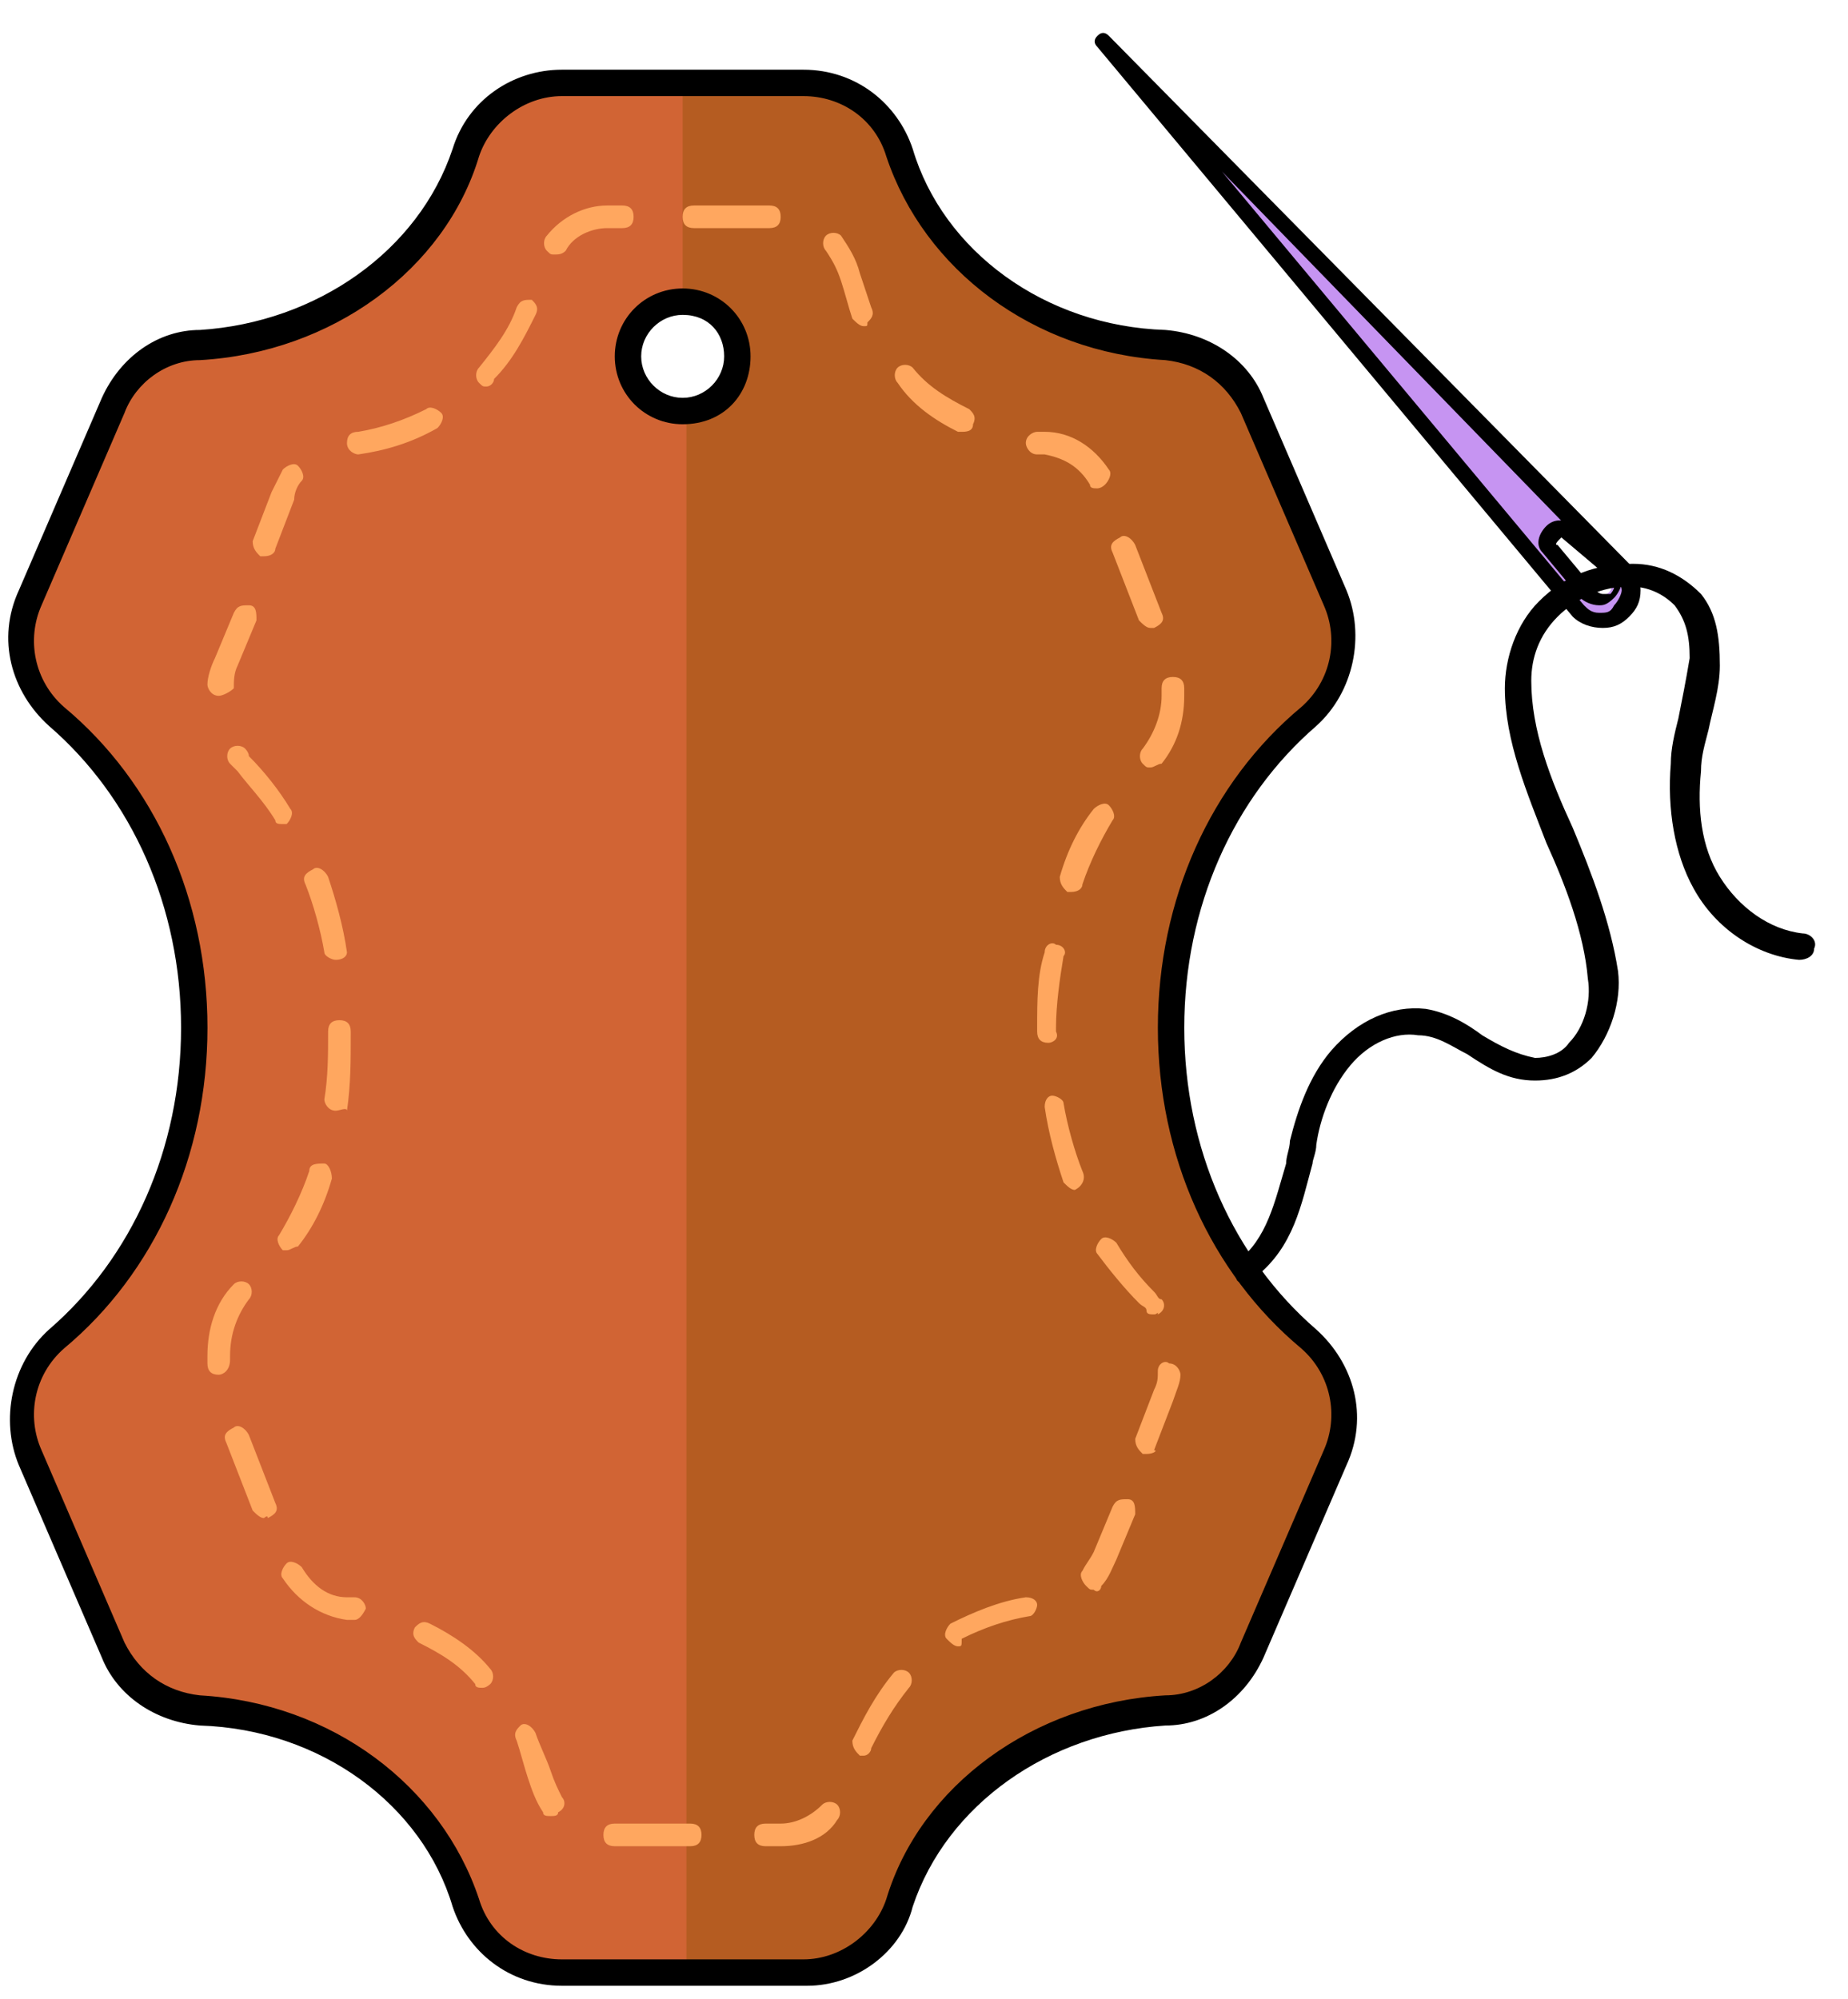
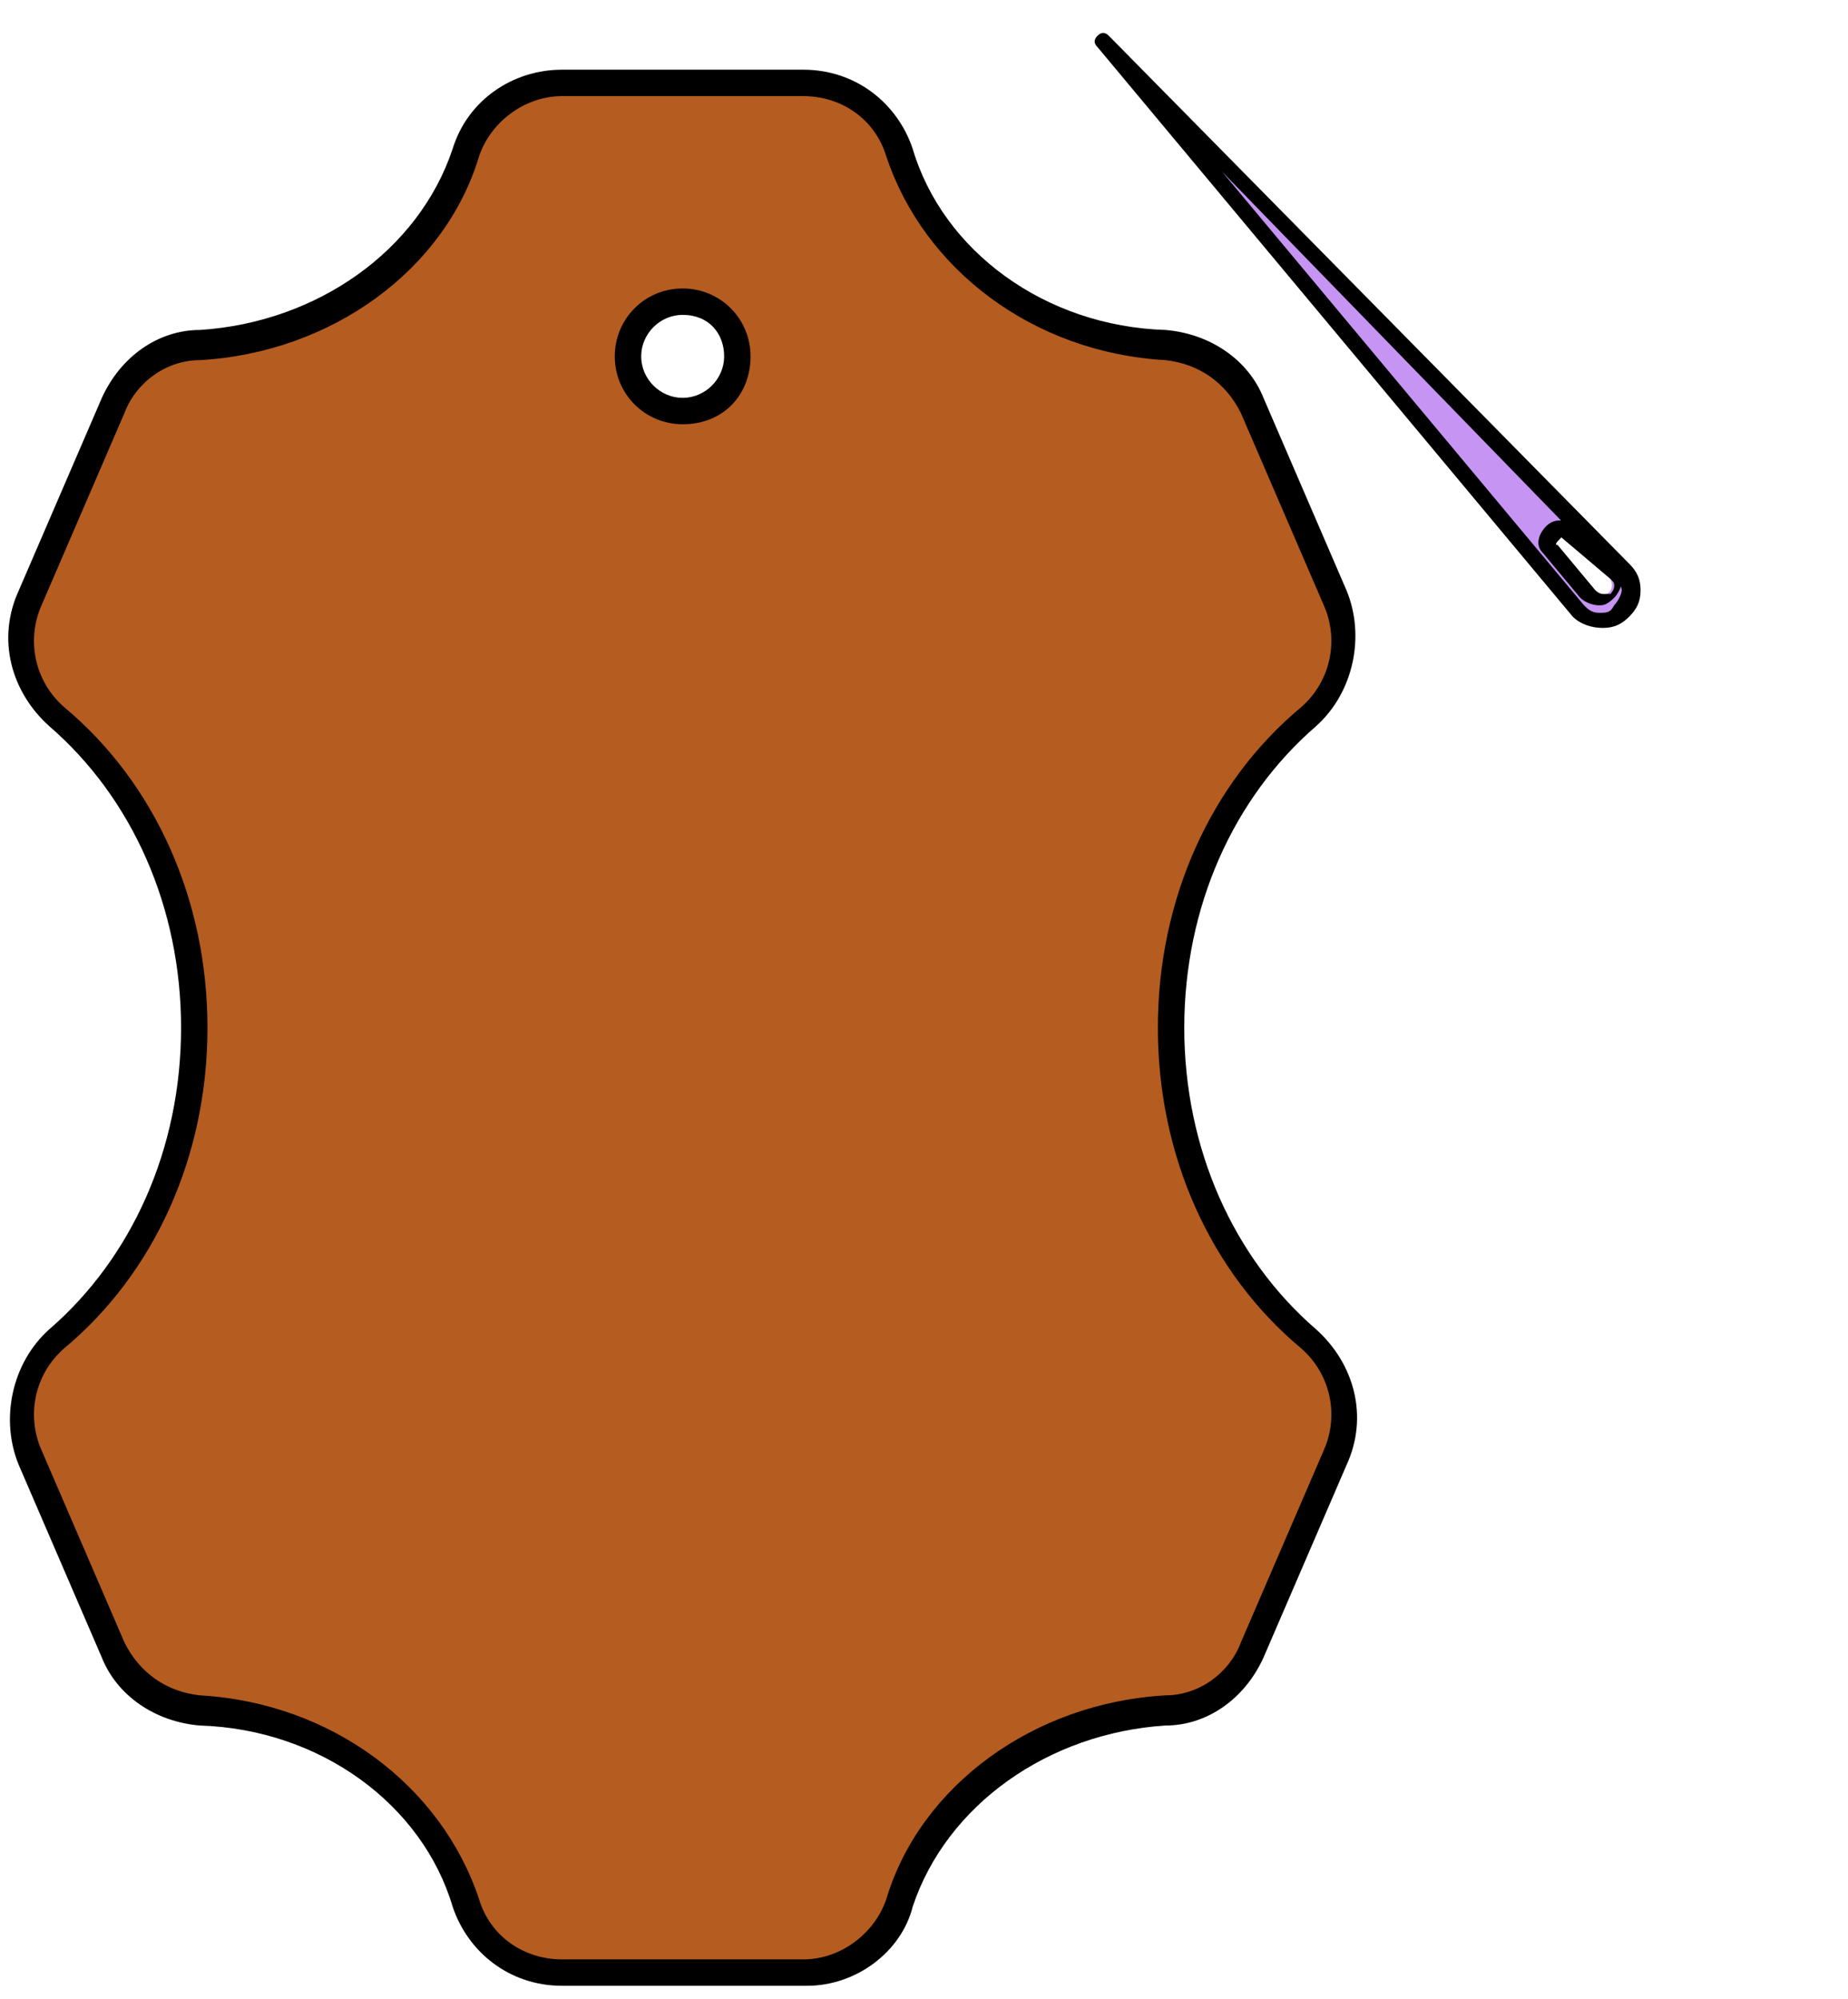
<svg xmlns="http://www.w3.org/2000/svg" width="49" height="53" viewBox="0 0 49 53" fill="none">
  <path d="M34.801 35.448C32.501 33.448 31.201 30.448 31.201 27.248C31.201 24.048 32.501 20.948 34.801 19.048C35.701 18.248 36.001 17.048 35.501 15.948L33.301 10.848C32.901 9.948 32.001 9.348 31.001 9.248C27.701 9.048 24.901 7.048 24.001 4.148C23.601 3.048 22.601 2.248 21.401 2.248H14.901C13.701 2.248 12.701 3.048 12.301 4.148C11.401 6.948 8.601 9.048 5.301 9.248C4.301 9.348 3.401 9.948 3.001 10.848L0.801 15.948C0.301 17.048 0.601 18.348 1.501 19.048C3.801 21.048 5.101 24.048 5.101 27.248C5.101 30.448 3.801 33.548 1.501 35.448C0.601 36.248 0.301 37.448 0.801 38.548L3.001 43.648C3.401 44.548 4.301 45.148 5.301 45.248C8.601 45.448 11.401 47.448 12.301 50.348C12.701 51.448 13.701 52.248 14.901 52.248H21.301C22.501 52.248 23.501 51.448 23.901 50.348C24.801 47.448 27.601 45.448 30.901 45.248C31.901 45.148 32.801 44.548 33.201 43.648L35.401 38.548C35.501 38.248 35.601 37.848 35.601 37.448C35.701 36.748 35.401 35.948 34.801 35.448ZM18.101 10.948C17.301 10.948 16.601 10.248 16.601 9.448C16.601 8.648 17.201 7.948 18.101 7.948C19.001 7.948 19.601 8.648 19.601 9.448C19.601 10.248 19.001 10.948 18.101 10.948Z" fill="#B55C21" />
-   <path d="M16.701 9.448C16.701 10.248 17.301 10.948 18.201 10.948V52.248H14.901C13.701 52.248 12.701 51.448 12.301 50.348C11.401 47.448 8.601 45.448 5.301 45.248C4.301 45.148 3.401 44.548 3.001 43.648L0.801 38.548C0.301 37.448 0.601 36.148 1.501 35.448C3.801 33.448 5.101 30.448 5.101 27.248C5.101 24.048 3.801 20.948 1.501 19.048C0.601 18.248 0.301 17.048 0.801 15.948L3.001 10.848C3.401 9.948 4.301 9.348 5.301 9.248C8.601 9.048 11.401 7.048 12.301 4.148C12.701 3.048 13.701 2.248 14.901 2.248H18.101V8.048C17.301 7.948 16.701 8.648 16.701 9.448Z" fill="#D16434" />
  <path d="M43.101 15.148L29.301 1.148L42.001 16.248C42.301 16.548 42.801 16.648 43.101 16.348C43.401 16.048 43.401 15.448 43.101 15.148ZM42.601 15.748C42.401 15.948 42.201 15.848 42.001 15.648L41.001 14.448C40.901 14.348 40.901 14.148 41.001 14.048C41.101 13.948 41.301 13.948 41.401 14.048L42.501 15.148C42.801 15.348 42.801 15.648 42.601 15.748Z" fill="#C694F2" />
  <path d="M42.5 16.648C42.2 16.648 41.9 16.548 41.7 16.348L29.1 1.248C29 1.148 29 1.048 29.1 0.948C29.2 0.848 29.3 0.848 29.4 0.948L43.2 14.948C43.4 15.148 43.5 15.348 43.5 15.648C43.5 15.948 43.4 16.148 43.2 16.348C43 16.548 42.8 16.648 42.5 16.648ZM32.4 4.548L42 16.048C42.1 16.148 42.2 16.247 42.4 16.247C42.6 16.247 42.7 16.248 42.8 16.048C42.9 15.948 43 15.748 43 15.648C43 15.548 42.9 15.348 42.8 15.248L32.4 4.548ZM42.4 16.048C42.2 16.048 42 15.948 41.9 15.848L40.9 14.648C40.7 14.448 40.8 14.148 41 13.948C41.2 13.748 41.5 13.748 41.7 13.948L42.8 15.048C42.9 15.148 43 15.348 43 15.448C43 15.548 42.9 15.748 42.8 15.848C42.6 16.048 42.5 16.048 42.4 16.048ZM41.4 14.248C41.3 14.348 41.2 14.448 41.3 14.448L42.3 15.648C42.3 15.648 42.4 15.748 42.5 15.748C42.6 15.748 42.6 15.748 42.7 15.748C42.7 15.748 42.8 15.648 42.8 15.548C42.8 15.448 42.8 15.448 42.7 15.348L41.4 14.248Z" fill="black" />
-   <path d="M33.102 34.048C33.002 34.048 32.902 34.048 32.802 33.948C32.702 33.748 32.702 33.548 32.802 33.448C33.602 32.848 33.802 31.848 34.102 30.848C34.102 30.648 34.202 30.448 34.202 30.248C34.402 29.448 34.702 28.548 35.302 27.848C36.002 27.048 36.902 26.648 37.802 26.748C38.402 26.848 38.902 27.148 39.302 27.448C39.802 27.748 40.202 27.948 40.702 28.048C41.002 28.048 41.402 27.948 41.602 27.648C42.002 27.248 42.202 26.548 42.102 25.948C42.002 24.748 41.502 23.448 41.002 22.348C40.502 21.048 39.902 19.648 39.902 18.248C39.902 17.448 40.202 16.548 40.802 15.948C41.502 15.248 42.302 14.948 43.302 14.948C44.002 14.948 44.602 15.248 45.102 15.748C45.502 16.248 45.602 16.848 45.602 17.648C45.602 18.248 45.402 18.848 45.302 19.348C45.202 19.748 45.102 20.048 45.102 20.448C45.002 21.448 45.102 22.448 45.602 23.248C46.102 24.048 46.902 24.648 47.802 24.748C48.002 24.748 48.202 24.948 48.102 25.148C48.102 25.348 47.902 25.448 47.702 25.448C46.602 25.348 45.502 24.648 44.902 23.548C44.402 22.648 44.202 21.448 44.302 20.248C44.302 19.848 44.401 19.448 44.502 19.048C44.602 18.548 44.702 18.048 44.802 17.448C44.802 16.848 44.702 16.448 44.402 16.048C44.102 15.748 43.702 15.548 43.202 15.548C42.502 15.548 41.802 15.848 41.302 16.348C40.802 16.848 40.602 17.448 40.602 18.048C40.602 19.348 41.102 20.648 41.702 21.948C42.202 23.148 42.702 24.448 42.902 25.748C43.002 26.548 42.702 27.448 42.202 28.048C41.802 28.448 41.302 28.648 40.702 28.648C40.002 28.648 39.502 28.348 38.902 27.948C38.502 27.748 38.102 27.448 37.602 27.448C37.002 27.348 36.302 27.648 35.802 28.248C35.302 28.848 35.002 29.648 34.902 30.348C34.902 30.548 34.802 30.748 34.802 30.848C34.502 31.948 34.302 33.048 33.302 33.848C33.302 33.948 33.202 34.048 33.102 34.048Z" fill="black" />
-   <path d="M20.7 48.948H20.3C20.1 48.948 20 48.848 20 48.648C20 48.448 20.1 48.348 20.3 48.348H20.7C21.1 48.348 21.5 48.148 21.8 47.848C21.9 47.748 22.1 47.748 22.2 47.848C22.3 47.948 22.3 48.148 22.2 48.248C21.9 48.748 21.3 48.948 20.7 48.948ZM18.3 48.948H16.3C16.1 48.948 16 48.848 16 48.648C16 48.448 16.1 48.348 16.3 48.348H18.3C18.5 48.348 18.6 48.448 18.6 48.648C18.6 48.848 18.5 48.948 18.3 48.948ZM14.6 48.148C14.5 48.148 14.4 48.148 14.4 48.048C14.2 47.748 14.1 47.448 14 47.148C13.9 46.848 13.8 46.448 13.7 46.148C13.6 45.948 13.7 45.848 13.8 45.748C13.9 45.648 14.1 45.748 14.2 45.948C14.3 46.248 14.5 46.648 14.6 46.948C14.7 47.248 14.8 47.448 14.9 47.648C15 47.748 15 47.948 14.8 48.048C14.8 48.148 14.7 48.148 14.6 48.148ZM22.9 46.548H22.8C22.7 46.448 22.6 46.348 22.6 46.148C22.9 45.548 23.2 44.948 23.7 44.348C23.8 44.248 24 44.248 24.1 44.348C24.2 44.448 24.2 44.648 24.1 44.748C23.7 45.248 23.4 45.748 23.1 46.348C23.1 46.448 23 46.548 22.9 46.548ZM12.8 44.748C12.7 44.748 12.6 44.748 12.6 44.648C12.2 44.148 11.7 43.848 11.1 43.548C11 43.448 10.9 43.348 11 43.148C11.1 43.048 11.2 42.948 11.4 43.048C12 43.348 12.6 43.748 13 44.248C13.1 44.348 13.1 44.548 13 44.648C13 44.648 12.9 44.748 12.8 44.748ZM25.4 43.648C25.3 43.648 25.2 43.548 25.1 43.448C25 43.348 25.1 43.148 25.2 43.048C25.8 42.748 26.5 42.448 27.2 42.348C27.4 42.348 27.5 42.448 27.5 42.548C27.5 42.648 27.4 42.848 27.3 42.848C26.7 42.948 26.1 43.148 25.5 43.448C25.5 43.648 25.5 43.648 25.4 43.648ZM9.4 42.948H9.2C8.5 42.848 7.9 42.448 7.5 41.848C7.4 41.748 7.5 41.548 7.6 41.448C7.7 41.348 7.9 41.448 8 41.548C8.3 42.048 8.7 42.348 9.2 42.348H9.4C9.6 42.348 9.7 42.548 9.7 42.648C9.6 42.848 9.5 42.948 9.4 42.948ZM29 42.148C28.9 42.148 28.9 42.148 28.8 42.048C28.7 41.948 28.6 41.748 28.7 41.648C28.8 41.448 28.9 41.348 29 41.148L29.5 39.948C29.6 39.748 29.7 39.748 29.9 39.748C30.1 39.748 30.1 39.948 30.1 40.148L29.6 41.348C29.5 41.548 29.4 41.848 29.2 42.048C29.2 42.148 29.1 42.248 29 42.148ZM7 40.248C6.9 40.248 6.8 40.148 6.7 40.048L6 38.248C5.9 38.048 6 37.948 6.2 37.848C6.3 37.748 6.5 37.848 6.6 38.048L7.3 39.848C7.4 40.048 7.3 40.148 7.1 40.248C7.1 40.148 7 40.248 7 40.248ZM30.4 38.548H30.3C30.2 38.448 30.1 38.348 30.1 38.148L30.6 36.848C30.7 36.648 30.7 36.548 30.7 36.348C30.7 36.148 30.9 36.048 31 36.148C31.2 36.148 31.3 36.348 31.3 36.448C31.3 36.648 31.2 36.848 31.1 37.148L30.6 38.448C30.7 38.448 30.6 38.548 30.4 38.548ZM5.8 36.448C5.6 36.448 5.5 36.348 5.5 36.148C5.5 36.148 5.5 36.048 5.5 35.948C5.5 35.248 5.7 34.548 6.2 34.048C6.3 33.948 6.5 33.948 6.6 34.048C6.7 34.148 6.7 34.348 6.6 34.448C6.3 34.848 6.1 35.348 6.1 35.948V36.048C6.1 36.348 5.9 36.448 5.8 36.448ZM30.6 34.848C30.5 34.848 30.4 34.848 30.4 34.748C30.4 34.648 30.3 34.648 30.2 34.548C29.8 34.148 29.4 33.648 29.1 33.248C29 33.148 29.1 32.948 29.2 32.848C29.3 32.748 29.5 32.848 29.6 32.948C29.9 33.448 30.2 33.848 30.6 34.248C30.7 34.348 30.7 34.448 30.8 34.448C30.9 34.548 30.9 34.748 30.7 34.848C30.7 34.748 30.7 34.848 30.6 34.848ZM7.6 33.148H7.5C7.4 33.048 7.3 32.848 7.4 32.748C7.7 32.248 8 31.648 8.2 31.048C8.2 30.848 8.4 30.848 8.6 30.848C8.7 30.848 8.8 31.048 8.8 31.248C8.6 31.948 8.3 32.548 7.9 33.048C7.8 33.048 7.7 33.148 7.6 33.148ZM28.5 31.548C28.4 31.548 28.3 31.448 28.2 31.348C28 30.748 27.8 30.048 27.7 29.348C27.7 29.148 27.8 29.048 27.9 29.048C28 29.048 28.2 29.148 28.2 29.248C28.3 29.848 28.5 30.548 28.7 31.048C28.8 31.248 28.7 31.448 28.5 31.548ZM8.9 29.448C8.7 29.448 8.6 29.248 8.6 29.148C8.7 28.548 8.7 27.948 8.7 27.348C8.7 27.148 8.8 27.048 9 27.048C9.2 27.048 9.3 27.148 9.3 27.348V27.448C9.3 28.148 9.3 28.748 9.2 29.448C9.2 29.348 9 29.448 8.9 29.448ZM27.8 27.648C27.6 27.648 27.5 27.548 27.5 27.348V27.248C27.5 26.548 27.5 25.848 27.7 25.248C27.7 25.048 27.9 24.948 28 25.048C28.2 25.048 28.3 25.248 28.2 25.348C28.1 25.948 28 26.648 28 27.248V27.348C28.1 27.548 27.9 27.648 27.8 27.648ZM8.9 25.448C8.8 25.448 8.6 25.348 8.6 25.248C8.5 24.648 8.3 23.948 8.1 23.448C8 23.248 8.1 23.148 8.3 23.048C8.4 22.948 8.6 23.048 8.7 23.248C8.9 23.848 9.1 24.548 9.2 25.248C9.2 25.348 9.1 25.448 8.9 25.448ZM28.4 23.648H28.3C28.2 23.548 28.1 23.448 28.1 23.248C28.3 22.548 28.6 21.948 29 21.448C29.1 21.348 29.3 21.248 29.4 21.348C29.5 21.448 29.6 21.648 29.5 21.748C29.2 22.248 28.9 22.848 28.7 23.448C28.7 23.548 28.6 23.648 28.4 23.648ZM7.5 21.848C7.4 21.848 7.3 21.848 7.3 21.748C7 21.248 6.6 20.848 6.3 20.448C6.2 20.348 6.2 20.348 6.1 20.248C6 20.148 6 19.948 6.1 19.848C6.2 19.748 6.4 19.748 6.5 19.848C6.5 19.848 6.6 19.948 6.6 20.048C7 20.448 7.4 20.948 7.7 21.448C7.8 21.548 7.7 21.748 7.6 21.848C7.6 21.848 7.6 21.848 7.5 21.848ZM30.5 20.348C30.4 20.348 30.4 20.348 30.3 20.248C30.2 20.148 30.2 19.948 30.3 19.848C30.6 19.448 30.8 18.948 30.8 18.448C30.8 18.348 30.8 18.348 30.8 18.248C30.8 18.048 30.9 17.948 31.1 17.948C31.3 17.948 31.4 18.048 31.4 18.248C31.4 18.348 31.4 18.448 31.4 18.448C31.4 19.148 31.2 19.748 30.8 20.248C30.7 20.248 30.6 20.348 30.5 20.348ZM5.8 18.448C5.6 18.448 5.5 18.248 5.5 18.148C5.5 17.948 5.6 17.648 5.7 17.448L6.2 16.248C6.3 16.048 6.4 16.048 6.6 16.048C6.8 16.048 6.8 16.248 6.8 16.448L6.3 17.648C6.2 17.848 6.2 18.048 6.2 18.248C6.1 18.348 5.9 18.448 5.8 18.448ZM30.5 16.648C30.4 16.648 30.3 16.548 30.2 16.448L29.5 14.648C29.4 14.448 29.5 14.348 29.7 14.248C29.8 14.148 30 14.248 30.1 14.448L30.8 16.248C30.9 16.448 30.8 16.548 30.6 16.648H30.5ZM7 14.748H6.9C6.8 14.648 6.7 14.548 6.7 14.348L7.2 13.048C7.3 12.848 7.4 12.648 7.5 12.448C7.6 12.348 7.8 12.248 7.9 12.348C8 12.448 8.1 12.648 8 12.748C7.9 12.848 7.8 13.048 7.8 13.248L7.3 14.548C7.3 14.648 7.2 14.748 7 14.748ZM29.1 12.948C29 12.948 28.9 12.948 28.9 12.848C28.6 12.348 28.2 12.148 27.7 12.048C27.6 12.048 27.5 12.048 27.5 12.048C27.3 12.048 27.2 11.848 27.2 11.748C27.2 11.548 27.4 11.448 27.5 11.448C27.6 11.448 27.6 11.448 27.7 11.448C28.4 11.448 29 11.848 29.4 12.448C29.5 12.548 29.4 12.748 29.3 12.848C29.2 12.948 29.1 12.948 29.1 12.948ZM9.5 12.048C9.4 12.048 9.2 11.948 9.2 11.748C9.2 11.548 9.3 11.448 9.5 11.448C10.1 11.348 10.7 11.148 11.3 10.848C11.4 10.748 11.6 10.848 11.7 10.948C11.8 11.048 11.7 11.248 11.6 11.348C10.9 11.748 10.2 11.948 9.5 12.048ZM25.5 11.448H25.4C24.8 11.148 24.2 10.748 23.8 10.148C23.7 10.048 23.7 9.848 23.8 9.748C23.9 9.648 24.1 9.648 24.2 9.748C24.6 10.248 25.1 10.548 25.7 10.848C25.8 10.948 25.9 11.048 25.8 11.248C25.8 11.448 25.6 11.448 25.5 11.448ZM12.9 10.248C12.8 10.248 12.8 10.248 12.7 10.148C12.6 10.048 12.6 9.848 12.7 9.748C13.1 9.248 13.5 8.748 13.7 8.148C13.8 7.948 13.9 7.948 14.1 7.948C14.2 8.048 14.3 8.148 14.2 8.348C13.9 8.948 13.6 9.548 13.1 10.048C13.1 10.148 13 10.248 12.9 10.248ZM22.9 8.648C22.8 8.648 22.7 8.548 22.6 8.448C22.5 8.148 22.4 7.748 22.3 7.448C22.2 7.148 22.1 6.948 21.9 6.648C21.8 6.548 21.8 6.348 21.9 6.248C22 6.148 22.2 6.148 22.3 6.248C22.5 6.548 22.7 6.848 22.8 7.248C22.9 7.548 23 7.848 23.1 8.148C23.2 8.348 23.1 8.448 23 8.548C23 8.648 23 8.648 22.9 8.648ZM14.7 6.748C14.6 6.748 14.6 6.748 14.5 6.648C14.4 6.548 14.4 6.348 14.5 6.248C14.9 5.748 15.5 5.448 16.1 5.448H16.5C16.7 5.448 16.8 5.548 16.8 5.748C16.8 5.948 16.7 6.048 16.5 6.048H16.1C15.7 6.048 15.2 6.248 15 6.648C14.9 6.748 14.8 6.748 14.7 6.748ZM20.4 6.048H18.4C18.2 6.048 18.1 5.948 18.1 5.748C18.1 5.548 18.2 5.448 18.4 5.448H20.4C20.6 5.448 20.7 5.548 20.7 5.748C20.7 5.948 20.6 6.048 20.4 6.048Z" fill="#FFA75F" />
  <path d="M21.401 52.648H14.901C13.501 52.648 12.401 51.748 12.001 50.548C11.201 47.848 8.501 45.848 5.301 45.748C4.101 45.648 3.101 44.948 2.701 43.948L0.501 38.848C0.001 37.648 0.301 36.148 1.301 35.248C3.501 33.348 4.801 30.448 4.801 27.248C4.801 24.048 3.501 21.148 1.301 19.248C0.301 18.348 -0.099 16.948 0.501 15.648L2.701 10.548C3.201 9.448 4.201 8.748 5.301 8.748C8.401 8.548 11.101 6.648 12.001 3.948C12.401 2.648 13.601 1.848 14.901 1.848H21.301C22.701 1.848 23.801 2.748 24.201 3.948C25.001 6.648 27.701 8.648 30.901 8.748C32.101 8.848 33.101 9.548 33.501 10.548L35.701 15.648C36.201 16.848 35.901 18.348 34.901 19.248C32.701 21.148 31.401 24.048 31.401 27.248C31.401 30.448 32.701 33.348 34.901 35.248C35.901 36.148 36.301 37.548 35.701 38.848L33.501 43.948C33.001 45.048 32.001 45.748 30.901 45.748C27.801 45.948 25.101 47.848 24.201 50.548C23.901 51.748 22.701 52.648 21.401 52.648ZM14.901 2.548C13.901 2.548 13.001 3.248 12.701 4.148C11.801 7.148 8.801 9.348 5.301 9.548C4.401 9.548 3.601 10.148 3.301 10.948L1.101 16.048C0.701 16.948 0.901 18.048 1.701 18.748C4.101 20.748 5.501 23.848 5.501 27.248C5.501 30.648 4.101 33.748 1.701 35.748C0.901 36.448 0.701 37.548 1.101 38.448L3.301 43.548C3.701 44.348 4.401 44.848 5.301 44.948C8.801 45.148 11.701 47.348 12.701 50.348C13.001 51.348 13.901 51.948 14.901 51.948H21.301C22.301 51.948 23.201 51.248 23.501 50.348C24.401 47.348 27.401 45.148 30.901 44.948C31.801 44.948 32.601 44.348 32.901 43.548L35.101 38.448C35.501 37.548 35.301 36.448 34.501 35.748C32.101 33.748 30.701 30.648 30.701 27.248C30.701 23.848 32.101 20.748 34.501 18.748C35.301 18.048 35.501 16.948 35.101 16.048L32.901 10.948C32.501 10.148 31.801 9.648 30.901 9.548C27.401 9.348 24.501 7.148 23.501 4.148C23.201 3.148 22.301 2.548 21.301 2.548H14.901ZM18.101 11.248C17.101 11.248 16.301 10.448 16.301 9.448C16.301 8.448 17.101 7.648 18.101 7.648C19.101 7.648 19.901 8.448 19.901 9.448C19.901 10.448 19.201 11.248 18.101 11.248ZM18.101 8.348C17.501 8.348 17.001 8.848 17.001 9.448C17.001 10.048 17.501 10.548 18.101 10.548C18.701 10.548 19.201 10.048 19.201 9.448C19.201 8.848 18.801 8.348 18.101 8.348Z" fill="black" />
</svg>